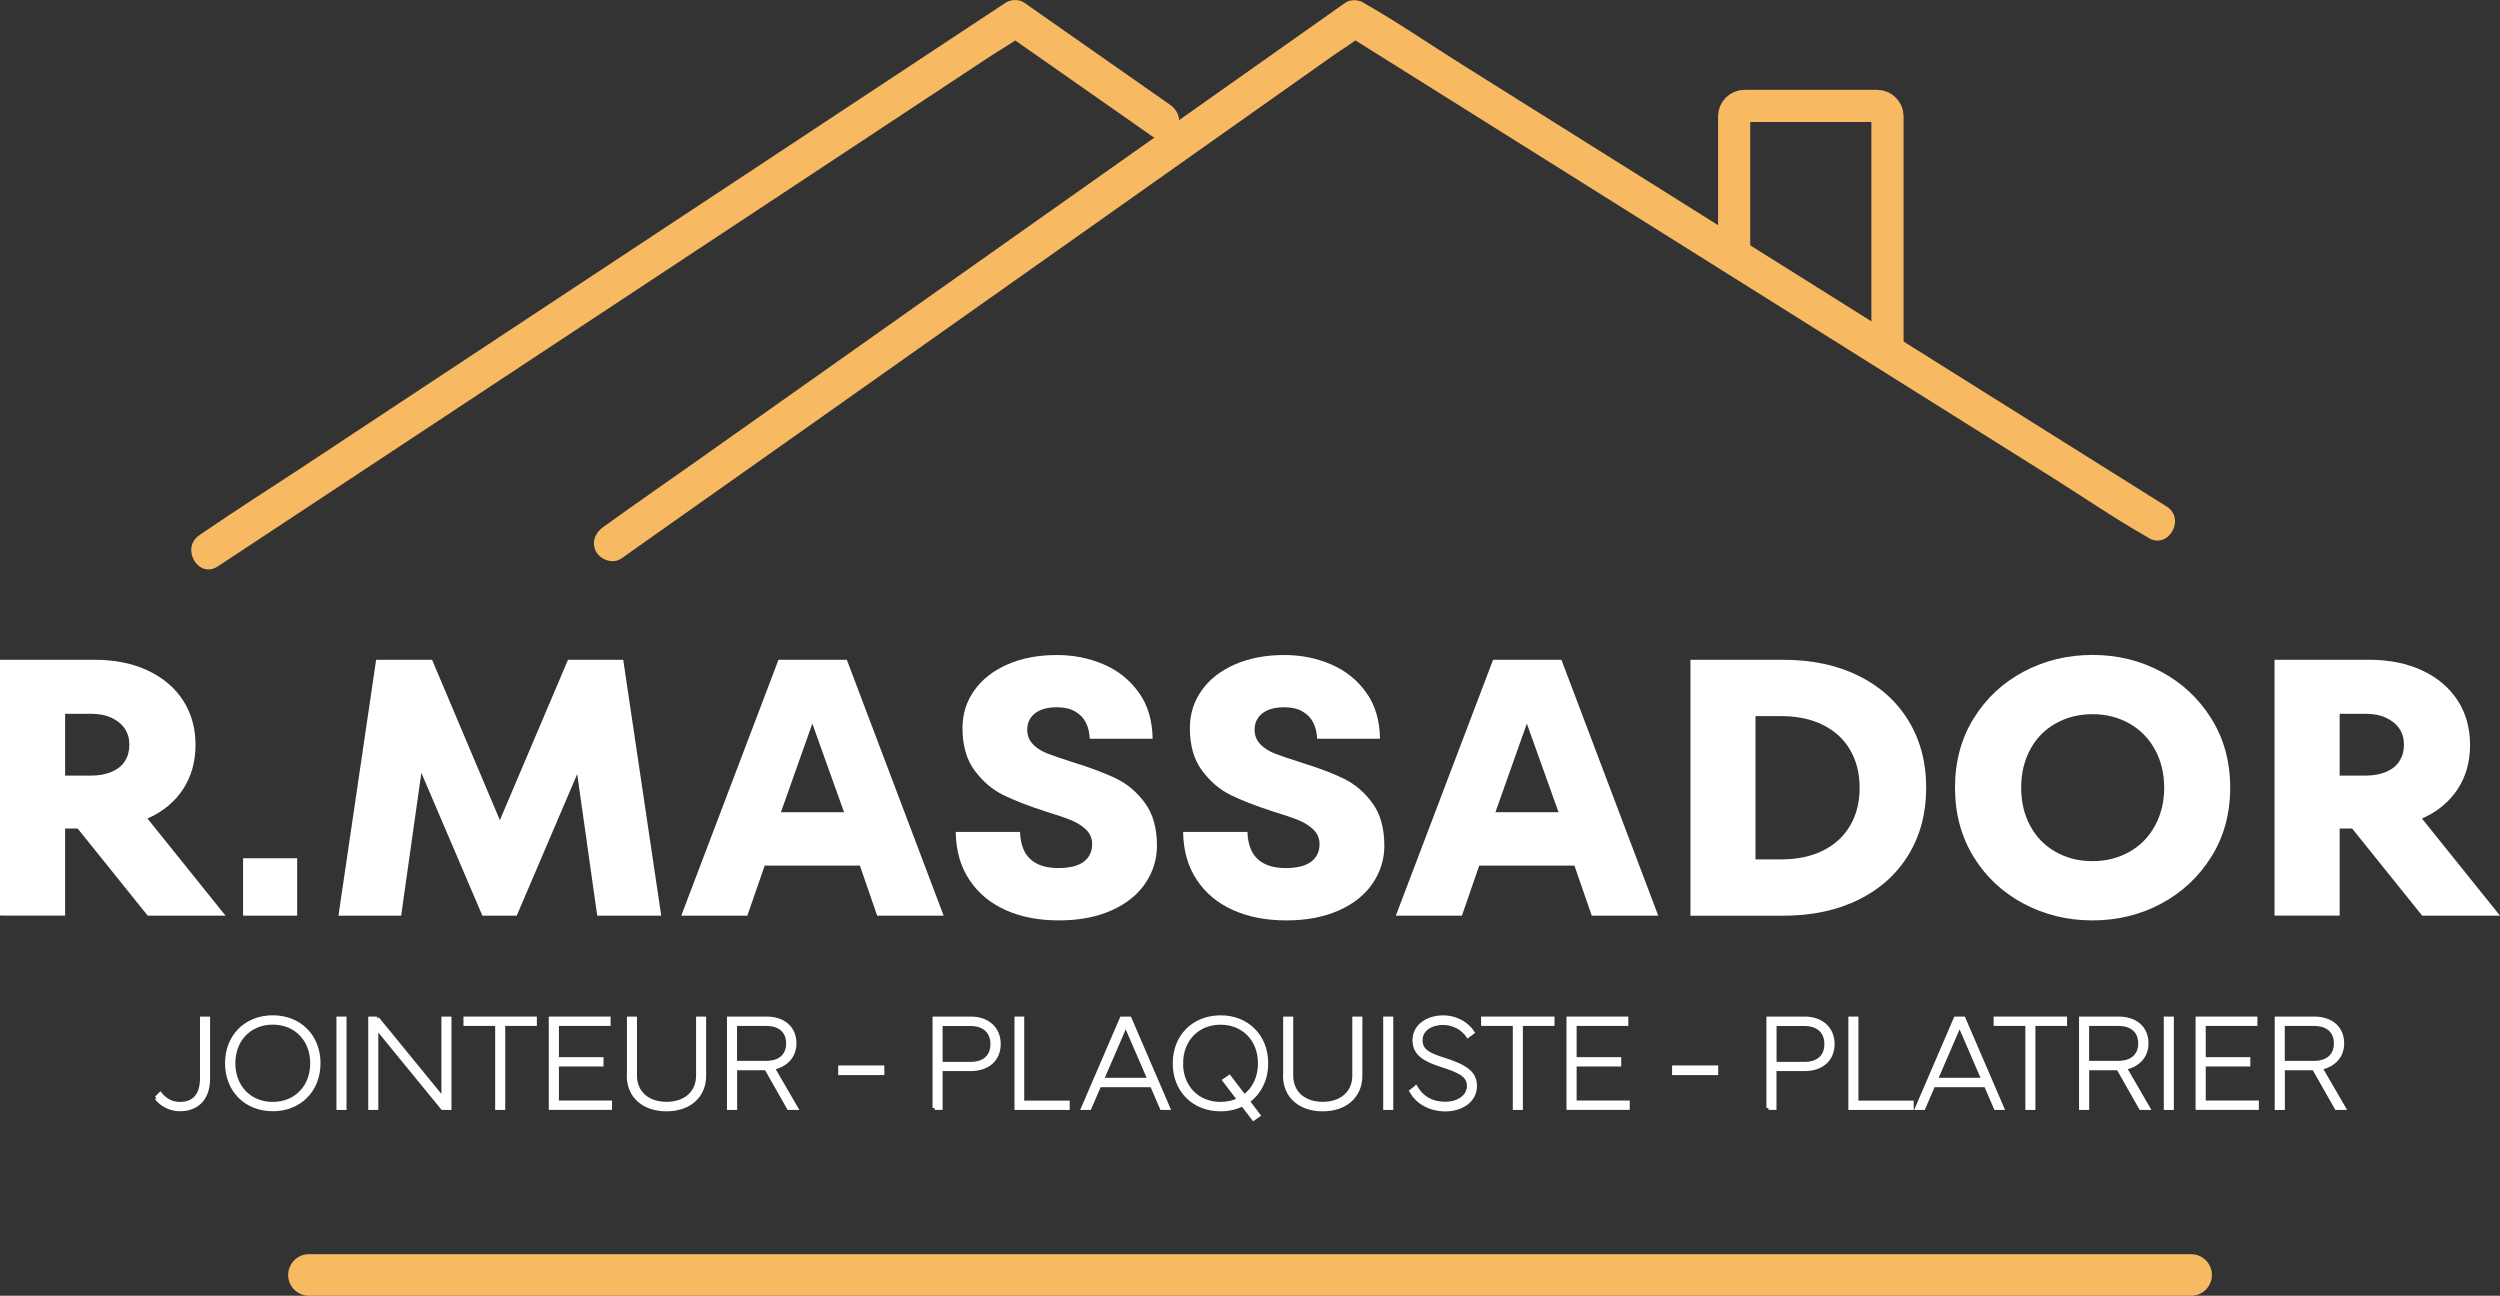
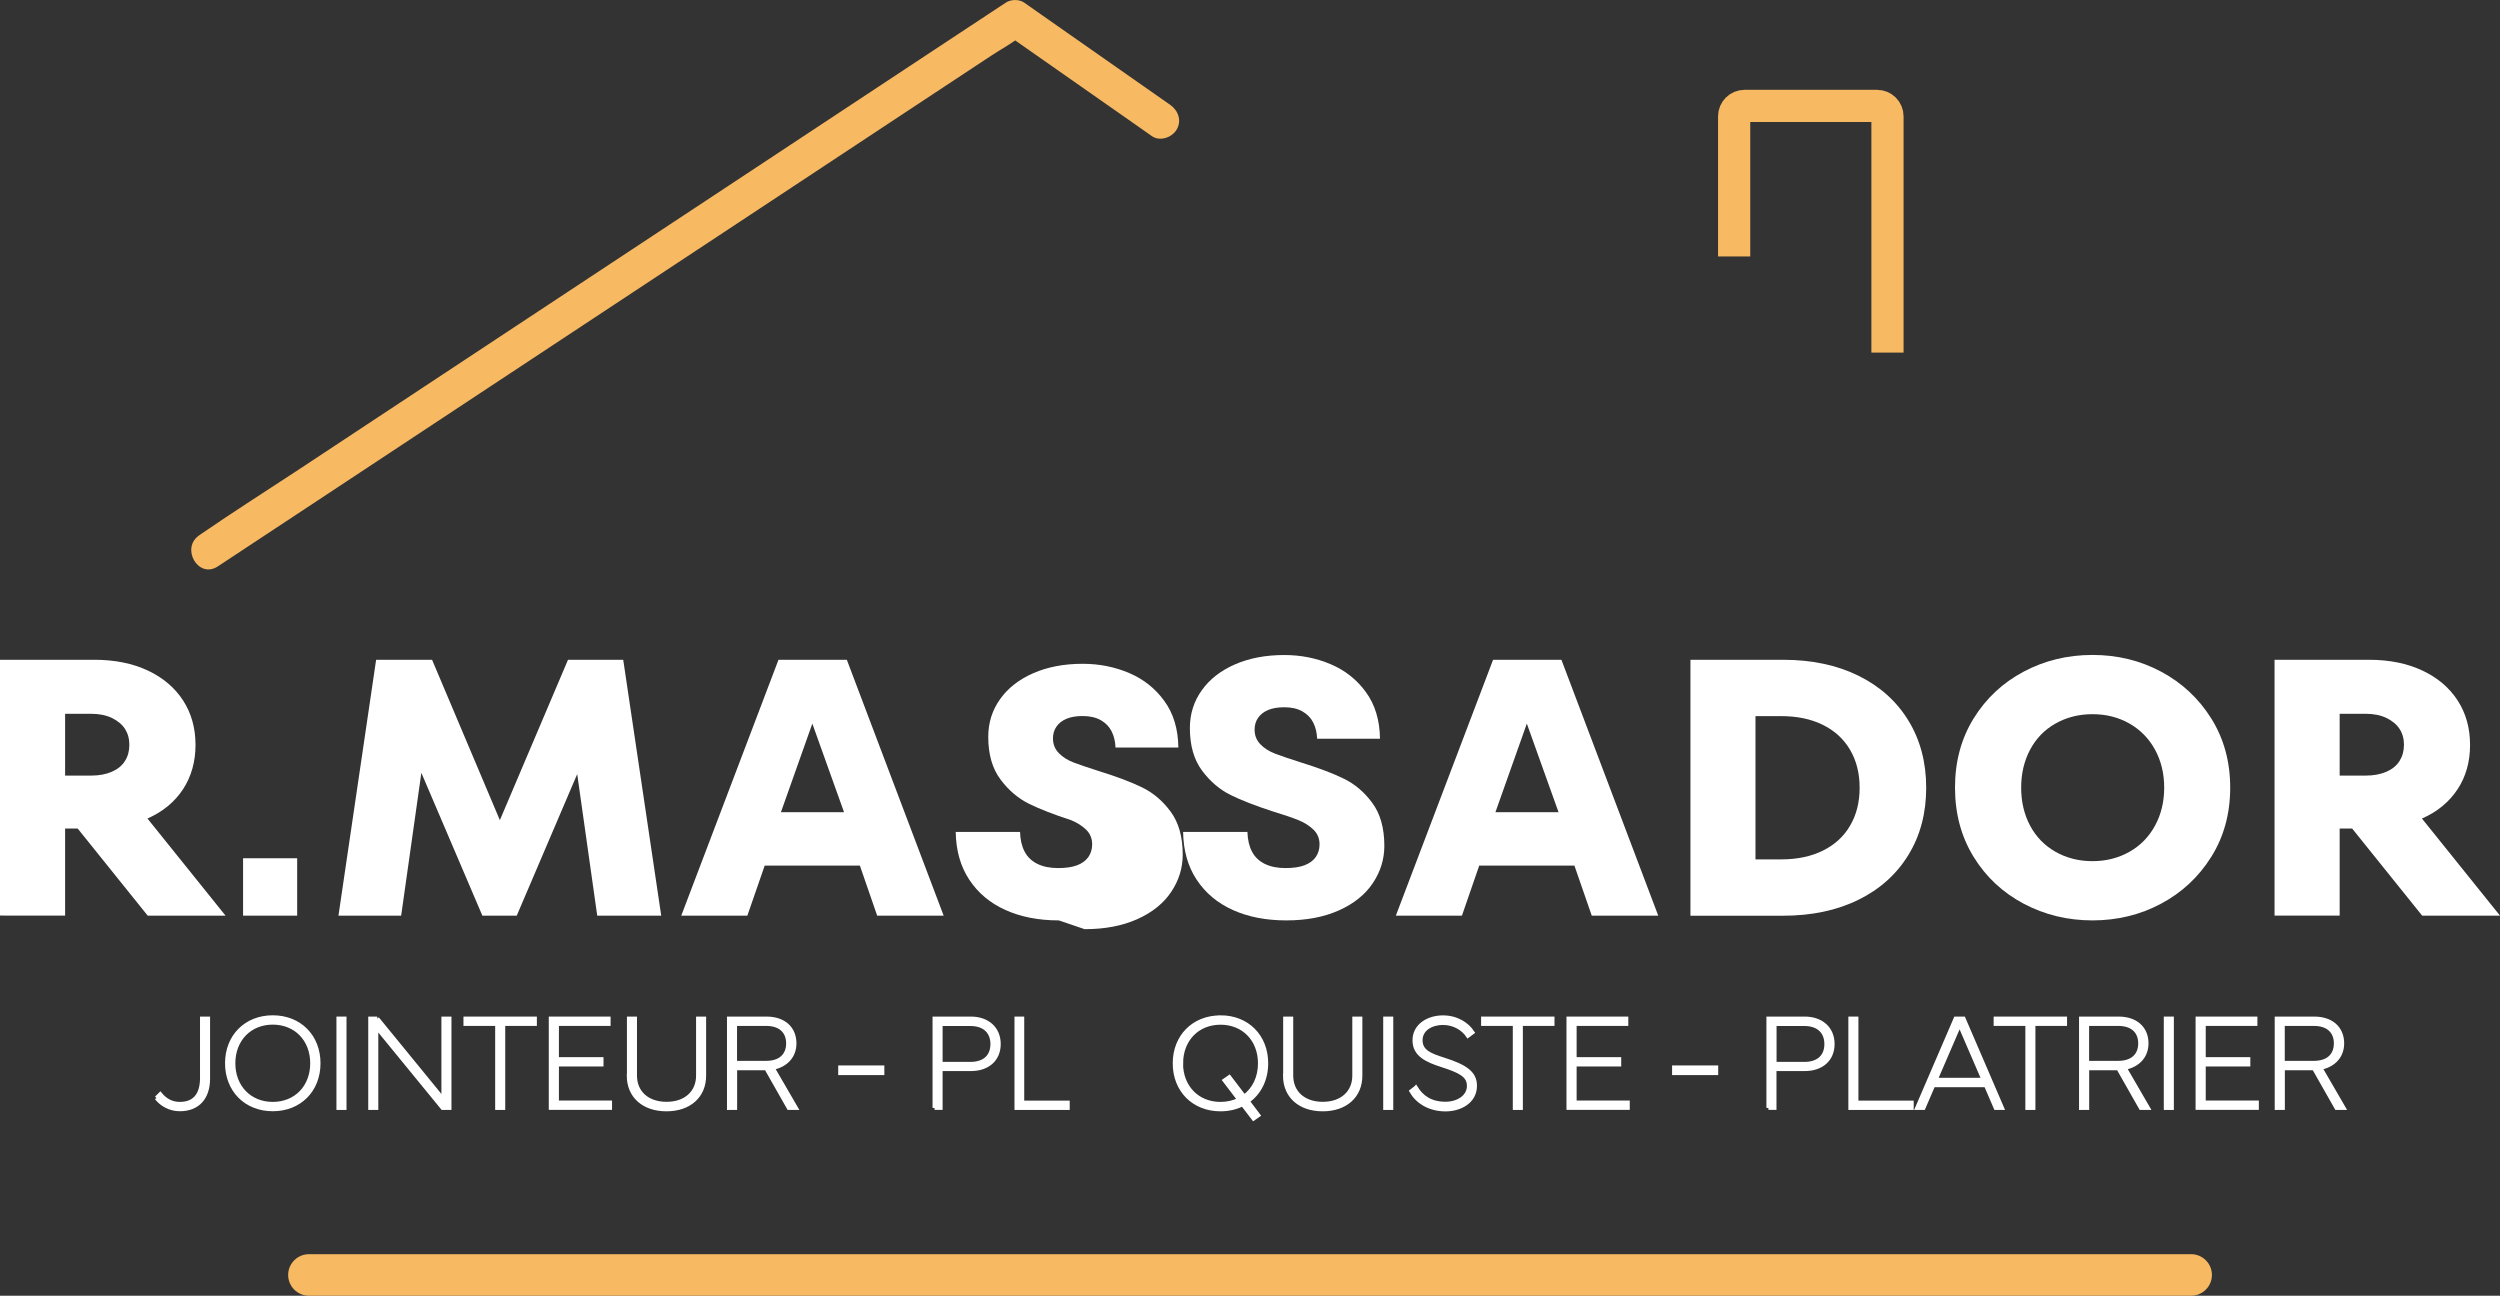
<svg xmlns="http://www.w3.org/2000/svg" id="Calque_2" data-name="Calque 2" viewBox="0 0 310.6 160.98">
  <rect x="0" y="0" width="310.6" height="160.98" fill="#333333" stroke="none" />
  <defs>
    <style>
      .cls-1 {
        fill: none;
        stroke: #f7b962;
        stroke-width: 4px;
      }

      .cls-1, .cls-2 {
        stroke-miterlimit: 10;
      }

      .cls-3 {
        fill: #f7b962;
      }

      .cls-3, .cls-4 {
        stroke-width: 0px;
      }

      .cls-2 {
        stroke: #fff;
        stroke-width: .5px;
      }

      .cls-2, .cls-4 {
        fill: #fff;
      }
    </style>
  </defs>
  <g id="Calque_2-2" data-name="Calque 2">
    <g>
      <g>
        <path class="cls-3" d="M38.38,155.82h233.85c1.42,0,2.58,1.16,2.58,2.58h0c0,1.42-1.16,2.58-2.58,2.58H38.38c-1.42,0-2.58-1.16-2.58-2.58h0c0-1.42,1.16-2.58,2.58-2.58Z" />
        <g>
          <path class="cls-3" d="M27.06,70.37c3.33-2.2,6.66-4.4,10-6.6,7.96-5.26,15.93-10.52,23.89-15.78,9.63-6.36,19.26-12.72,28.9-19.08,8.36-5.52,16.72-11.04,25.07-16.56l8.21-5.42c1.29-.85,2.74-1.62,3.94-2.6.05-.04.12-.08.17-.12h-2.27c5.29,3.7,10.57,7.4,15.86,11.1.76.53,1.52,1.06,2.28,1.6,1,.7,2.5.18,3.08-.81.66-1.12.19-2.38-.81-3.08-5.29-3.7-10.57-7.4-15.86-11.1-.76-.53-1.52-1.06-2.28-1.6-.62-.43-1.65-.41-2.27,0-3.33,2.2-6.66,4.4-10,6.6-7.96,5.26-15.93,10.52-23.89,15.78-9.63,6.36-19.26,12.72-28.9,19.08-8.36,5.52-16.72,11.04-25.07,16.56-4.05,2.67-8.16,5.27-12.15,8.02-.06.04-.12.08-.17.12-2.41,1.59-.15,5.49,2.27,3.89h0Z" />
-           <path class="cls-3" d="M77.18,69.4c3.06-2.16,6.13-4.33,9.19-6.49,7.36-5.2,14.71-10.39,22.07-15.59,8.86-6.26,17.72-12.52,26.58-18.78,7.69-5.43,15.37-10.86,23.06-16.3l7.57-5.35c1.18-.83,2.52-1.6,3.6-2.55.05-.04.11-.08.16-.11h-2.27c3.31,2.07,6.61,4.15,9.92,6.22,7.94,4.98,15.88,9.96,23.82,14.94,9.61,6.03,19.22,12.05,28.82,18.08l24.92,15.63c4.02,2.52,7.98,5.25,12.11,7.6.06.03.11.07.17.11,2.46,1.54,4.72-2.35,2.27-3.89-3.31-2.07-6.61-4.15-9.92-6.22l-23.82-14.94c-9.61-6.03-19.22-12.05-28.82-18.08-8.31-5.21-16.61-10.42-24.92-15.63-4.02-2.52-7.98-5.25-12.11-7.6-.06-.03-.11-.07-.17-.11-.63-.4-1.64-.44-2.27,0-3.06,2.16-6.13,4.33-9.19,6.49-7.36,5.2-14.71,10.39-22.07,15.59-8.86,6.26-17.72,12.52-26.58,18.78-7.69,5.43-15.37,10.86-23.06,16.3-3.72,2.63-7.48,5.22-11.18,7.9-.05.04-.11.08-.16.11-.99.7-1.46,1.97-.81,3.08.57.98,2.08,1.51,3.08.81h.01Z" />
          <path class="cls-1" d="M215.45,31.86V14.45c0-.71.58-1.29,1.29-1.29h16.47c.71,0,1.29.58,1.29,1.29v29.36" />
        </g>
        <g>
          <path class="cls-4" d="M0,113.76v-31.79h11.72c2.54,0,4.76.45,6.65,1.34,1.89.89,3.35,2.13,4.38,3.72,1.03,1.59,1.54,3.43,1.54,5.52s-.52,3.92-1.54,5.49c-1.03,1.57-2.49,2.79-4.38,3.63-1.89.85-4.11,1.27-6.65,1.27h-5.09v-6.58h4.68c1,0,1.86-.16,2.59-.48.73-.32,1.27-.76,1.63-1.34.36-.57.54-1.24.54-2s-.18-1.41-.54-1.98c-.36-.56-.91-1.01-1.63-1.36-.73-.35-1.59-.52-2.59-.52h-3.22v25.07H0ZM18.35,113.76l-11.35-14.12h9.67l11.35,14.12h-9.67Z" />
          <path class="cls-4" d="M30.2,113.76v-7.13h6.72v7.13h-6.72Z" />
          <path class="cls-4" d="M42.05,113.76l4.68-31.79h6.95l9.85,23.3h-2.86l9.9-23.3h6.86l4.72,31.79h-7.95l-3-21.21,2.04.05-9.04,21.16h-4.27l-9.04-21.16,1.95-.05-3,21.21h-7.81.02Z" />
          <path class="cls-4" d="M84.64,113.76l12.08-31.79h8.49l12.03,31.79h-8.26l-3.31-9.58-.09-1.27-5.59-15.62h1.86l-5.54,15.62-.14,1.27-3.32,9.58h-8.22,0ZM92.5,107.54v-6.63h16.98v6.63h-16.98Z" />
-           <path class="cls-4" d="M131.55,114.35c-2.51,0-4.72-.43-6.63-1.29-1.91-.86-3.41-2.12-4.5-3.77s-1.65-3.63-1.68-5.93h7.99c.03.97.22,1.79.57,2.45.35.67.88,1.17,1.59,1.52.71.35,1.57.52,2.57.52.94,0,1.72-.11,2.34-.34.62-.23,1.09-.57,1.41-1.02s.48-.98.48-1.59c0-.73-.25-1.33-.75-1.82-.5-.48-1.12-.88-1.86-1.18s-1.81-.67-3.2-1.09c-2.15-.7-3.9-1.38-5.24-2.04-1.35-.67-2.53-1.67-3.54-3.02s-1.52-3.11-1.52-5.29c0-1.76.49-3.32,1.48-4.7.98-1.38,2.36-2.45,4.13-3.22,1.77-.77,3.81-1.16,6.11-1.16,2.06,0,3.98.38,5.77,1.14,1.79.76,3.25,1.91,4.38,3.47,1.14,1.56,1.72,3.49,1.75,5.79h-7.81c-.03-.76-.19-1.42-.48-2s-.73-1.04-1.34-1.39-1.36-.52-2.27-.52c-.79,0-1.45.11-2,.34-.54.23-.96.55-1.25.98-.29.42-.43.91-.43,1.45,0,.73.24,1.34.73,1.84.48.5,1.11.89,1.88,1.18s1.82.64,3.16,1.07c2.15.67,3.91,1.33,5.29,2,1.38.67,2.57,1.67,3.56,3.02,1,1.35,1.5,3.13,1.5,5.34,0,1.67-.48,3.21-1.43,4.63s-2.35,2.55-4.2,3.38c-1.85.83-4.03,1.25-6.54,1.25h-.02Z" />
+           <path class="cls-4" d="M131.55,114.35c-2.51,0-4.72-.43-6.63-1.29-1.91-.86-3.41-2.12-4.5-3.77s-1.65-3.63-1.68-5.93h7.99c.03.97.22,1.79.57,2.45.35.67.88,1.17,1.59,1.52.71.35,1.57.52,2.57.52.94,0,1.72-.11,2.34-.34.62-.23,1.09-.57,1.41-1.02s.48-.98.48-1.59c0-.73-.25-1.33-.75-1.82-.5-.48-1.12-.88-1.86-1.18c-2.15-.7-3.9-1.38-5.24-2.04-1.35-.67-2.53-1.67-3.54-3.02s-1.52-3.11-1.52-5.29c0-1.76.49-3.32,1.48-4.7.98-1.38,2.36-2.45,4.13-3.22,1.77-.77,3.81-1.16,6.11-1.16,2.06,0,3.98.38,5.77,1.14,1.79.76,3.25,1.91,4.38,3.47,1.14,1.56,1.72,3.49,1.75,5.79h-7.81c-.03-.76-.19-1.42-.48-2s-.73-1.04-1.34-1.39-1.36-.52-2.27-.52c-.79,0-1.45.11-2,.34-.54.23-.96.55-1.25.98-.29.42-.43.91-.43,1.45,0,.73.24,1.34.73,1.84.48.5,1.11.89,1.88,1.18s1.82.64,3.16,1.07c2.15.67,3.91,1.33,5.29,2,1.38.67,2.57,1.67,3.56,3.02,1,1.35,1.5,3.13,1.5,5.34,0,1.67-.48,3.21-1.43,4.63s-2.35,2.55-4.2,3.38c-1.85.83-4.03,1.25-6.54,1.25h-.02Z" />
          <path class="cls-4" d="M159.8,114.35c-2.51,0-4.72-.43-6.63-1.29s-3.41-2.12-4.5-3.77-1.65-3.63-1.68-5.93h7.99c.03.97.22,1.79.57,2.45.35.67.88,1.17,1.59,1.52.71.35,1.57.52,2.57.52.94,0,1.72-.11,2.34-.34.62-.23,1.09-.57,1.41-1.02s.48-.98.48-1.59c0-.73-.25-1.33-.75-1.82-.5-.48-1.12-.88-1.86-1.18s-1.81-.67-3.2-1.09c-2.15-.7-3.9-1.38-5.24-2.04-1.35-.67-2.53-1.67-3.54-3.02s-1.52-3.11-1.52-5.29c0-1.76.49-3.32,1.48-4.7.98-1.38,2.36-2.45,4.13-3.22,1.77-.77,3.81-1.16,6.11-1.16,2.06,0,3.98.38,5.77,1.14,1.79.76,3.25,1.91,4.38,3.47,1.14,1.56,1.72,3.49,1.75,5.79h-7.81c-.03-.76-.19-1.42-.48-2s-.73-1.04-1.34-1.39-1.36-.52-2.27-.52c-.79,0-1.45.11-2,.34-.54.23-.96.55-1.25.98-.29.42-.43.91-.43,1.45,0,.73.24,1.34.73,1.84.48.5,1.11.89,1.88,1.18s1.82.64,3.16,1.07c2.15.67,3.91,1.33,5.29,2,1.38.67,2.57,1.67,3.56,3.02,1,1.35,1.5,3.13,1.5,5.34,0,1.67-.48,3.21-1.43,4.63s-2.35,2.55-4.2,3.38c-1.85.83-4.03,1.25-6.54,1.25h-.02Z" />
          <path class="cls-4" d="M173.42,113.76l12.08-31.79h8.49l12.03,31.79h-8.26l-3.32-9.58-.09-1.27-5.59-15.62h1.86l-5.54,15.62-.14,1.27-3.31,9.58h-8.22,0ZM181.28,107.54v-6.63h16.98v6.63h-16.98Z" />
          <path class="cls-4" d="M210.02,113.76v-31.79h11.49c3.57,0,6.7.66,9.38,1.98,2.68,1.32,4.75,3.18,6.22,5.59s2.2,5.18,2.2,8.33-.73,5.93-2.2,8.33c-1.47,2.41-3.54,4.27-6.22,5.59s-5.81,1.98-9.38,1.98h-11.49ZM221.28,106.77c2,0,3.73-.36,5.2-1.09,1.47-.73,2.6-1.76,3.38-3.11.79-1.35,1.18-2.91,1.18-4.7s-.39-3.35-1.18-4.7-1.91-2.38-3.38-3.11-3.2-1.09-5.2-1.09h-3.18v17.8h3.18Z" />
          <path class="cls-4" d="M259.97,114.35c-3.09,0-5.93-.69-8.54-2.07-2.6-1.38-4.68-3.31-6.22-5.81s-2.32-5.37-2.32-8.61.77-6.11,2.32-8.61,3.62-4.43,6.22-5.81,5.45-2.07,8.54-2.07,5.93.69,8.51,2.07c2.59,1.38,4.67,3.31,6.24,5.81s2.36,5.37,2.36,8.61-.79,6.11-2.36,8.61-3.66,4.44-6.24,5.81c-2.59,1.38-5.43,2.07-8.51,2.07ZM259.97,106.99c1.7,0,3.22-.39,4.59-1.16,1.36-.77,2.42-1.85,3.18-3.25.76-1.39,1.14-2.97,1.14-4.72s-.38-3.33-1.14-4.72-1.82-2.47-3.18-3.25c-1.36-.77-2.89-1.16-4.59-1.16s-3.22.39-4.59,1.16-2.41,1.85-3.16,3.25c-.74,1.39-1.11,2.97-1.11,4.72s.37,3.33,1.11,4.72,1.79,2.47,3.16,3.25c1.36.77,2.89,1.16,4.59,1.16Z" />
          <path class="cls-4" d="M282.59,113.76v-31.79h11.72c2.54,0,4.76.45,6.65,1.34,1.89.89,3.35,2.13,4.38,3.72,1.03,1.59,1.54,3.43,1.54,5.52s-.51,3.92-1.54,5.49-2.49,2.79-4.38,3.63c-1.89.85-4.11,1.27-6.65,1.27h-5.09v-6.58h4.68c1,0,1.86-.16,2.59-.48s1.27-.76,1.63-1.34c.36-.57.55-1.24.55-2s-.18-1.41-.55-1.98c-.36-.56-.91-1.01-1.63-1.36-.73-.35-1.59-.52-2.59-.52h-3.22v25.07h-8.09ZM300.93,113.76l-11.35-14.12h9.67l11.35,14.12h-9.67Z" />
        </g>
      </g>
      <g>
        <path class="cls-2" d="M19.44,136.42l.47-.47c.66.8,1.48,1.2,2.43,1.2,1.79,0,2.76-1.08,2.76-3.22v-7.38h.75v7.46c0,2.39-1.3,3.8-3.51,3.8-1.23,0-2.26-.6-2.89-1.4Z" />
        <path class="cls-2" d="M33.89,126.39c3.33,0,5.68,2.37,5.68,5.71s-2.35,5.71-5.68,5.71-5.68-2.37-5.68-5.71,2.35-5.71,5.68-5.71ZM28.99,132.1c0,2.95,2.03,5.05,4.9,5.05s4.9-2.1,4.9-5.05-2.03-5.05-4.9-5.05-4.9,2.1-4.9,5.05Z" />
        <path class="cls-2" d="M42.05,126.55h.75v11.1h-.75v-11.1Z" />
        <path class="cls-2" d="M46.87,126.55l8.22,10.06v-10.06h.75v11.1h-.85l-8.24-10.07v10.07h-.75v-11.1h.87Z" />
        <path class="cls-2" d="M57.83,126.55h8.62v.66h-3.93v10.44h-.75v-10.44h-3.94v-.66Z" />
        <path class="cls-2" d="M68.43,126.55h7.18v.66h-6.42v4.38h5.54v.66h-5.54v4.73h6.6v.66h-7.36v-11.1Z" />
        <path class="cls-2" d="M78.14,133.64v-7.09h.75v7.09c0,2.07,1.51,3.5,3.92,3.5s3.92-1.43,3.92-3.5v-7.09h.75v7.09c0,2.51-1.82,4.18-4.68,4.18s-4.68-1.67-4.68-4.18Z" />
        <path class="cls-2" d="M90.57,137.65v-11.1h4.67c2.1,0,3.46,1.18,3.46,3.08,0,1.58-1.04,2.71-2.71,3.04l2.89,4.98h-.88l-2.8-4.93h-3.87v4.93h-.75ZM91.32,132.05h3.87c1.8,0,2.73-.97,2.73-2.42s-.93-2.42-2.73-2.42h-3.87v4.84Z" />
        <path class="cls-2" d="M109.62,133.32h-5.23v-.7h5.23v.7Z" />
        <path class="cls-2" d="M116.11,137.65v-11.1h4.51c2.09,0,3.46,1.26,3.46,3.16s-1.36,3.11-3.46,3.11h-3.76v4.82h-.75ZM116.86,132.18h3.7c1.8,0,2.74-.97,2.74-2.46s-.94-2.5-2.74-2.5h-3.7v4.96Z" />
        <path class="cls-2" d="M127,136.99v-10.44h-.71v11.1h6.36v-.66h-5.65Z" />
-         <path class="cls-2" d="M139.36,126.55h.98l4.78,11.1h-.78l-1.22-2.83h-6.54l-1.22,2.83h-.78l4.78-11.1ZM136.87,134.16h5.97l-2.98-6.9-2.98,6.9Z" />
        <path class="cls-2" d="M151.63,126.39c3.33,0,5.68,2.37,5.68,5.71,0,2.04-.87,3.71-2.3,4.71l1.32,1.75-.59.41-1.36-1.78c-.8.41-1.73.63-2.75.63-3.33,0-5.68-2.37-5.68-5.71s2.35-5.71,5.68-5.71ZM146.73,132.1c0,2.95,2.03,5.05,4.9,5.05.87,0,1.65-.19,2.33-.53l-1.82-2.39.59-.41,1.85,2.43c1.22-.88,1.96-2.36,1.96-4.14,0-2.95-2.03-5.05-4.9-5.05s-4.9,2.1-4.9,5.05Z" />
        <path class="cls-2" d="M159.67,133.64v-7.09h.75v7.09c0,2.07,1.51,3.5,3.92,3.5s3.92-1.43,3.92-3.5v-7.09h.75v7.09c0,2.51-1.82,4.18-4.68,4.18s-4.68-1.67-4.68-4.18Z" />
        <path class="cls-2" d="M172.1,126.55h.75v11.1h-.75v-11.1Z" />
        <path class="cls-2" d="M175.9,135.14c.72,1.18,1.85,1.99,3.69,1.99,1.51,0,2.91-.82,2.91-2.22,0-1.32-1.13-1.86-3.37-2.58-1.86-.6-3.39-1.29-3.39-3.08,0-1.88,1.77-2.85,3.53-2.85s3.04.9,3.67,1.86l-.56.42c-.57-.85-1.69-1.59-3.11-1.59s-2.78.74-2.78,2.15,1.2,1.87,2.84,2.39c2.66.85,3.92,1.64,3.92,3.27,0,1.97-1.87,2.93-3.65,2.93-2.07,0-3.53-1.01-4.25-2.26l.54-.42Z" />
        <path class="cls-2" d="M184.26,126.55h8.62v.66h-3.93v10.44h-.75v-10.44h-3.94v-.66Z" />
        <path class="cls-2" d="M194.87,126.55h7.18v.66h-6.42v4.38h5.54v.66h-5.54v4.73h6.6v.66h-7.36v-11.1Z" />
        <path class="cls-2" d="M213.22,133.32h-5.23v-.7h5.23v.7Z" />
        <path class="cls-2" d="M219.71,137.65v-11.1h4.51c2.09,0,3.46,1.26,3.46,3.16s-1.36,3.11-3.46,3.11h-3.76v4.82h-.75ZM220.47,132.18h3.7c1.8,0,2.74-.97,2.74-2.46s-.94-2.5-2.74-2.5h-3.7v4.96Z" />
        <path class="cls-2" d="M229.89,137.65v-11.1h.75v10.44h6.87v.66h-7.63Z" />
        <path class="cls-2" d="M242.97,126.55h.98l4.78,11.1h-.78l-1.22-2.83h-6.54l-1.22,2.83h-.78l4.78-11.1ZM240.47,134.16h5.97l-2.98-6.9-2.98,6.9Z" />
        <path class="cls-2" d="M247.94,126.55h8.62v.66h-3.93v10.44h-.75v-10.44h-3.94v-.66Z" />
        <path class="cls-2" d="M258.55,137.65v-11.1h4.67c2.1,0,3.46,1.18,3.46,3.08,0,1.58-1.04,2.71-2.71,3.04l2.89,4.98h-.88l-2.8-4.93h-3.87v4.93h-.75ZM259.3,132.05h3.87c1.8,0,2.73-.97,2.73-2.42s-.93-2.42-2.73-2.42h-3.87v4.84Z" />
        <path class="cls-2" d="M269.08,126.55h.75v11.1h-.75v-11.1Z" />
        <path class="cls-2" d="M273.03,126.55h7.18v.66h-6.42v4.38h5.54v.66h-5.54v4.73h6.6v.66h-7.36v-11.1Z" />
        <path class="cls-2" d="M282.86,137.65v-11.1h4.67c2.1,0,3.46,1.18,3.46,3.08,0,1.58-1.04,2.71-2.71,3.04l2.89,4.98h-.88l-2.8-4.93h-3.87v4.93h-.75ZM283.61,132.05h3.87c1.8,0,2.73-.97,2.73-2.42s-.93-2.42-2.73-2.42h-3.87v4.84Z" />
      </g>
    </g>
  </g>
</svg>